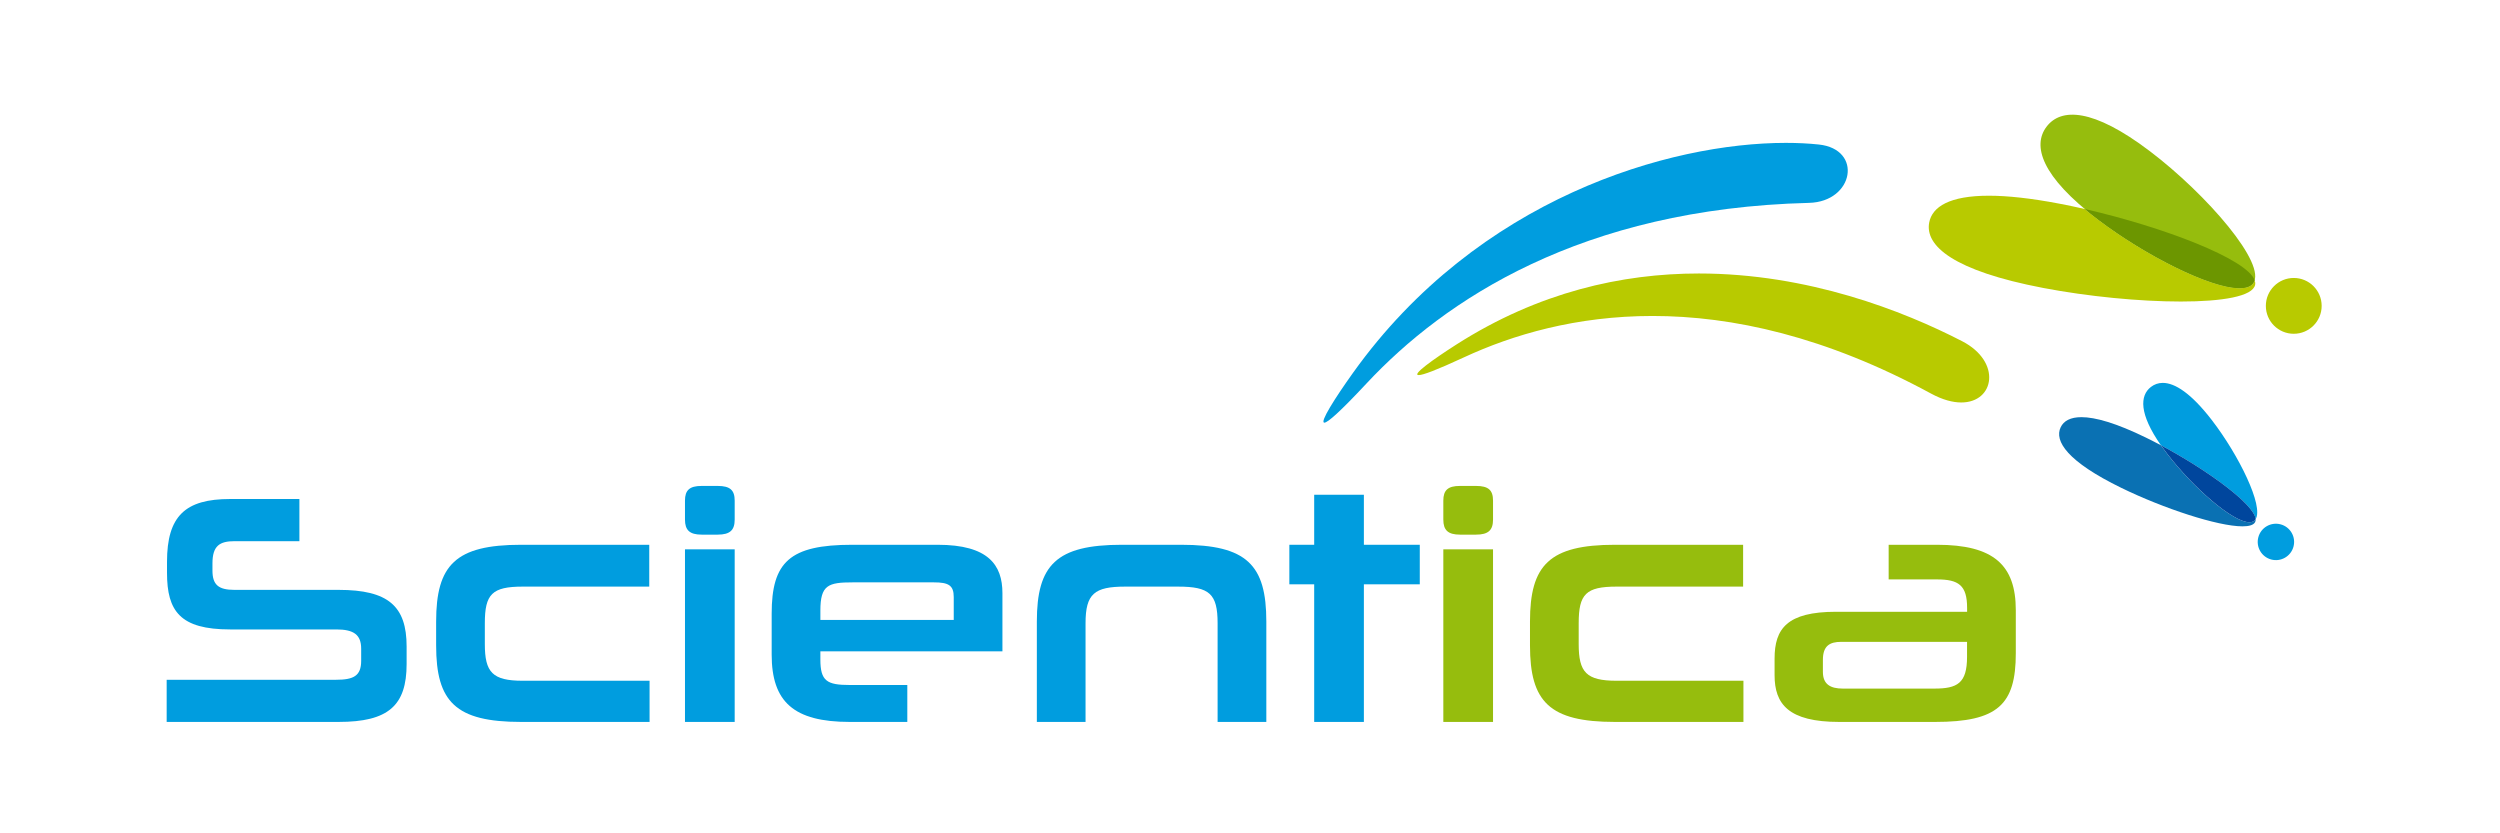
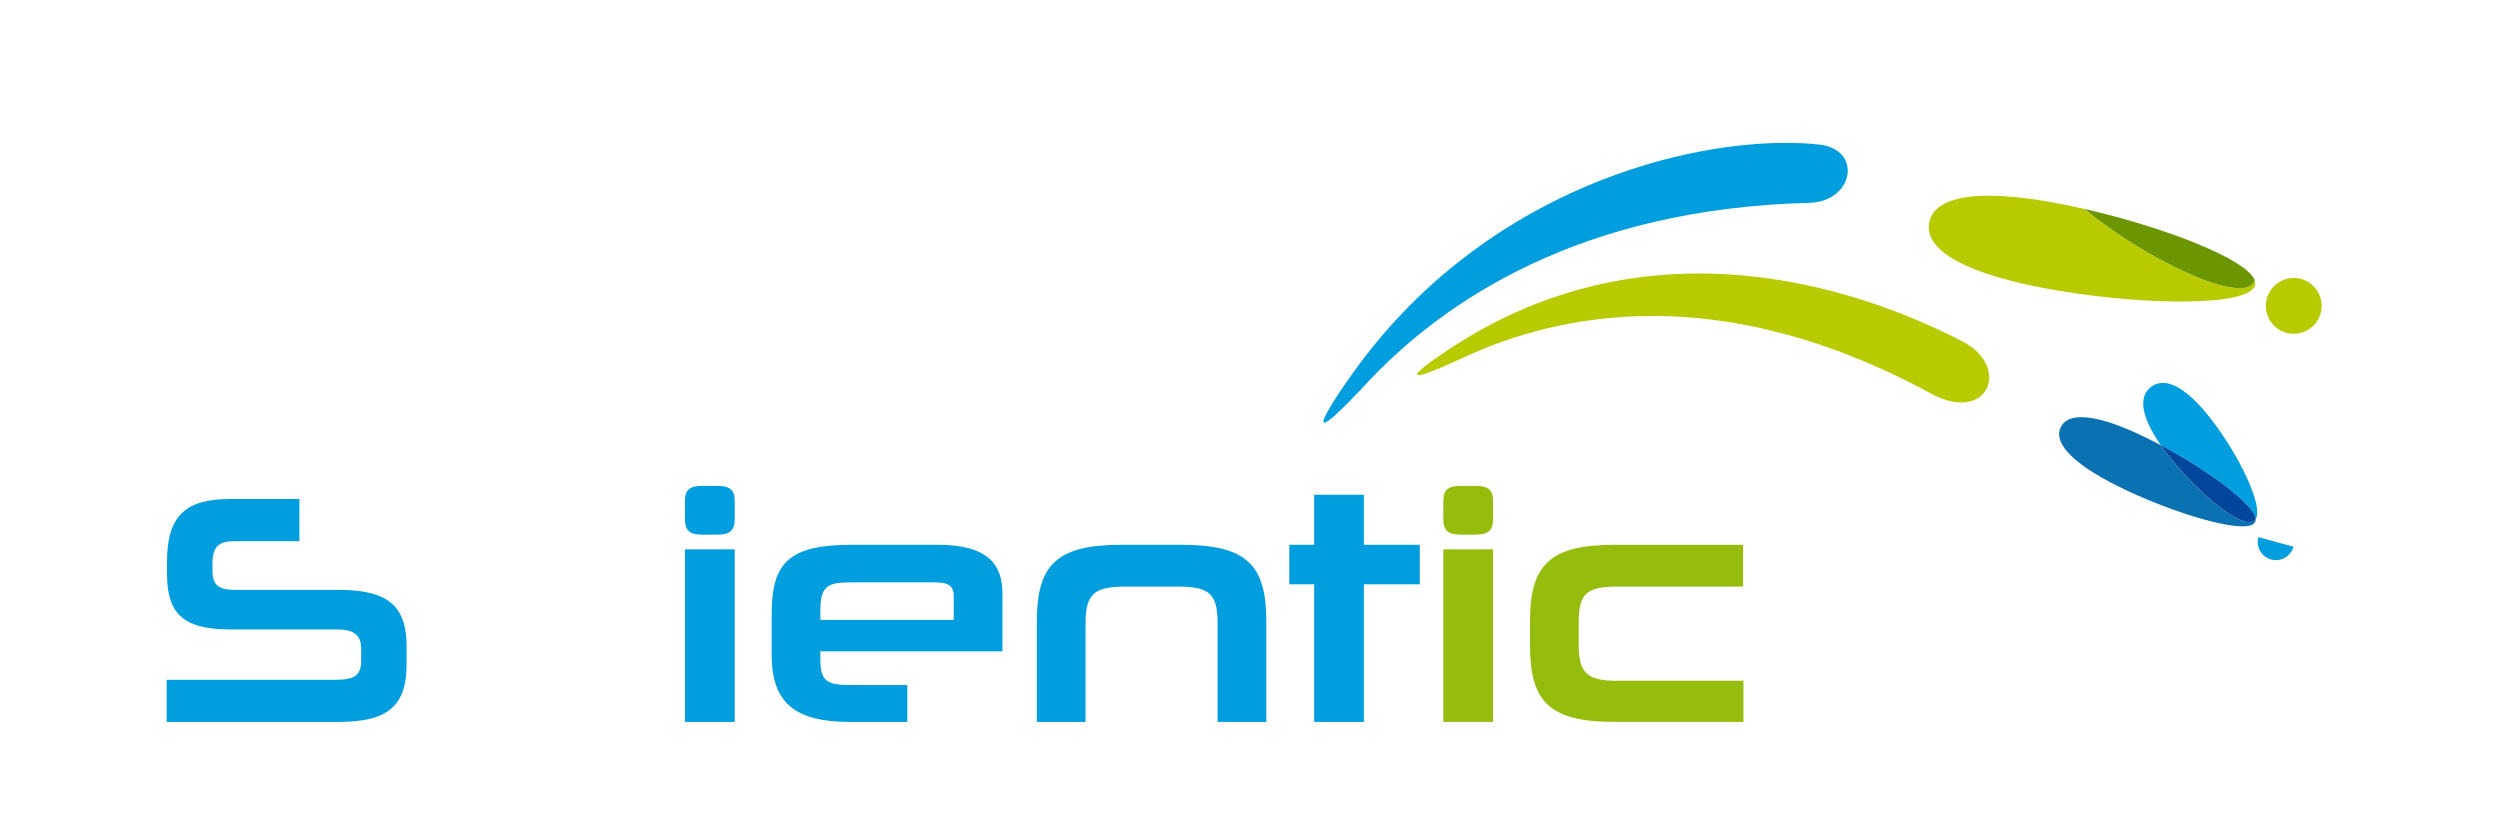
<svg xmlns="http://www.w3.org/2000/svg" xml:space="preserve" height="70" width="210" version="1.1">
  <g transform="matrix(1.25,0,0,-1.25,0,70)">
    <g fill-rule="nonzero" transform="matrix(0.059,0,0,0.059,11.2,7.486)">
-       <path fill="#96bd0d" d="m2376.4,499.51c-16.31-21.504-111.7,23.398-176.66,72.683s-74.89,84.285-58.57,105.79c16.32,21.504,52.7,21.371,117.66-27.914,64.96-49.281,133.89-129.05,117.57-150.56" />
      <path fill="#b8ca00" d="m2454.5,473.89c0-17.555-14.23-31.785-31.78-31.785-17.56,0-31.79,14.23-31.79,31.785,0,17.554,14.23,31.785,31.79,31.785,17.55,0,31.78-14.231,31.78-31.785" />
      <path fill="#b8ca00" d="m2044,363.86c-9.66,0-21.25,2.993-34.37,10.118-120.19,65.254-226.64,88.406-317.25,88.406-86.84,0-159.13-21.285-214.9-47.176-31.32-14.531-46.62-20.172-51.41-20.172-8.45,0,15.93,17.598,42.9,34.824,93.66,59.817,188.77,80.911,276.21,80.911,124.14,0,232.81-42.528,299.84-77.137,45.26-23.367,37.03-69.774-1.02-69.774" />
      <path fill="#009ddf" d="m1318.6,340.86c-5.68,0,12.12,28.067,32.7,56.868,142.39,199.22,360.7,261.81,492.93,261.81,13.43,0,25.99-0.644,37.48-1.859,50.56-5.352,40.08-65.188-11.09-66.477-259.59-6.551-415.43-110.8-504.02-205.69-30.24-32.395-44.25-44.649-48-44.649" />
      <path fill="#b8ca00" d="m2294,478.83c-46.8,0-105.58,5.707-156.62,15.457-102.51,19.582-134.94,48.059-129.88,74.574,3.44,18.02,23.32,30.496,67.88,30.496,21.01,0,47.5-2.773,80.34-9.046,9.49-1.813,19.18-3.856,28.95-6.09,4.66-3.906,9.7-7.918,15.11-12.024,53.49-40.59,127.63-78.203,161.24-78.203,7.2,0,12.54,1.727,15.42,5.52,0.79,1.039,1.38,2.215,1.78,3.511,0.63-1.757,0.81-3.453,0.5-5.078-2.54-13.312-37.54-19.117-84.72-19.117" />
      <path fill="#6c9600" d="m2361,493.99c-33.61,0-107.75,37.613-161.24,78.203-5.41,4.106-10.45,8.118-15.11,12.024,89.24-20.414,184.8-56.86,193.55-81.196-0.4-1.296-0.99-2.472-1.78-3.511-2.88-3.793-8.22-5.52-15.42-5.52" />
      <path fill="#009ddf" d="m2379.3,230.97c-1.34,16.808-55.25,56.066-107.92,84.16-24.94,35.828-24.1,56.582-11.32,66.43,3.82,2.945,8.31,4.609,13.48,4.609,13.71,0,32.22-11.695,55.79-42.274,30.88-40.078,59.32-98.148,49.97-112.92" />
-       <path fill="#009ddf" d="m2422.4,199.6c-3-11.047-14.39-17.571-25.43-14.571-11.05,2.996-17.57,14.383-14.57,25.43s14.38,17.57,25.43,14.57,17.57-14.386,14.57-25.429" />
+       <path fill="#009ddf" d="m2422.4,199.6c-3-11.047-14.39-17.571-25.43-14.571-11.05,2.996-17.57,14.383-14.57,25.43" />
      <path fill="#0a71b3" d="m2364.3,222.78c-28.07,0-89.98,20.399-138.03,43.84-61.16,29.836-76.7,53.297-68.98,69.117,3.44,7.055,10.93,11.399,23.6,11.399,15.73,0,39.45-6.699,73.33-23.227,5.66-2.762,11.41-5.703,17.17-8.777,2.27-3.254,4.75-6.637,7.46-10.149,29.12-37.789,74.27-77.539,93.3-77.539,2.18,0,4.02,0.52,5.45,1.621,0.67,0.52,1.24,1.157,1.71,1.907,0.1-1.215-0.07-2.313-0.55-3.282-1.65-3.39-6.8-4.91-14.46-4.91" />
      <path fill="#00469d" d="m2372.2,227.44c-19.03,0-64.18,39.75-93.3,77.539-2.71,3.512-5.19,6.895-7.46,10.149,52.67-28.094,106.58-67.352,107.92-84.16-0.47-0.75-1.04-1.387-1.71-1.907-1.43-1.101-3.27-1.621-5.45-1.621" />
      <path fill="#009ddf" d="M195.84,0,0,0v48.02h192.86c20.114,0,28.68,4.465,28.68,21.594v13.785c0,16.012-8.566,21.957-28.293,21.957h-121.01c-56.949,0-71.848,20.868-71.848,64.422v12.645c0,52.141,20.844,71.48,71.848,71.48h78.934v-48.019h-73.715c-17.133,0-25.309-5.215-25.309-25.309v-8.199c0-16.016,6.695-21.961,24.945-21.961h118.75c56.582,0,77.449-18.609,77.449-64.422v-20.09c0-47.289-20.87-65.898-77.45-65.898" />
-       <path fill="#009ddf" d="M550.03,0,403.71,0c-74.832,0-96.789,23.074-96.789,87.109v27.2c0,64.398,21.957,87.472,96.789,87.472h145.95v-47.652h-144.08c-35.016,0-43.191-8.566-43.191-41.688v-23.828c0-32.027,8.562-41.711,43.191-41.711h144.44v-46.902" />
      <path fill="#009ddf" d="m646.96,0-56.61,0,0,196.59,56.61,0,0-196.59m-19.363,213.33-18.25,0c-13.782,0-18.997,5.219-18.997,17.133v21.594c0,11.914,5.215,16.742,18.997,16.742h18.25c14.144,0,19.363-4.828,19.363-16.742v-21.594c0-11.914-5.219-17.133-19.363-17.133" />
      <path fill="#009ddf" d="m843.58,0-65.515,0c-64.032,0-88.977,23.074-88.977,76.699v46.539c0,58.817,20.457,78.543,91.574,78.543h97.543c57.699,0,73.715-23.074,73.715-55.101v-66.27h-207.36v-9.293c0-24.578,7.449-29.043,33.508-29.043h65.515v-42.074m-62.15,158.98c-27.926,0-36.855-2.984-36.855-32.031v-10.797h151.89v26.063c0,13.418-5.941,16.765-22.711,16.765h-92.328" />
      <path fill="#009ddf" d="m1252.5,0-55.5,0,0,112.44c0,33.508-9.29,41.688-45.03,41.688h-60.32c-34.99,0-45.06-8.18-45.06-41.688v-112.44h-55.467v114.31c0,64.398,21.977,87.472,96.817,87.472h67.38c75.19,0,97.18-23.074,97.18-87.472v-114.31" />
      <path fill="#009ddf" d="m1363.6,0-56.59,0,0,156.75-28.29,0,0,45.035,28.29,0,0,56.977,56.59,0,0-56.977,63.67,0,0-45.035-63.67,0,0-156.75" />
      <path fill="#96bd0d" d="m1510.7,0-56.61,0,0,196.59,56.61,0,0-196.59m-19.37,213.33-18.25,0c-13.78,0-18.99,5.219-18.99,17.133v21.594c0,11.914,5.21,16.742,18.99,16.742h18.25c14.15,0,19.37-4.828,19.37-16.742v-21.594c0-11.914-5.22-17.133-19.37-17.133" />
      <path fill="#96bd0d" d="M1795.9,0,1649.6,0c-74.84,0-96.8,23.074-96.8,87.109v27.2c0,64.398,21.96,87.472,96.8,87.472h145.95v-47.652h-144.09c-35.01,0-43.19-8.566-43.19-41.688v-23.828c0-32.027,8.57-41.711,43.19-41.711h144.45v-46.902" />
-       <path fill="#96bd0d" d="m2014.2,0-109.1,0c-58.09,0-73.71,20.48-73.71,53.234v19c0,33.875,14.14,53.239,69.98,53.239h149.3v4.465c0,25.695-9.69,32.39-34.24,32.39h-55.11v39.453h55.11c64.4,0,89.7-23.074,89.7-74.441v-49.16c0-58.453-20.5-78.18-92-78.18m-106.86,91.211c-13.03,0-20.85-4.465-20.85-20.48v-13.758c0-14.148,8.57-19,22.71-19h104.24c26.06,0,37.23,5.969,37.23,36.105v17.133h-143.33" />
    </g>
  </g>
</svg>